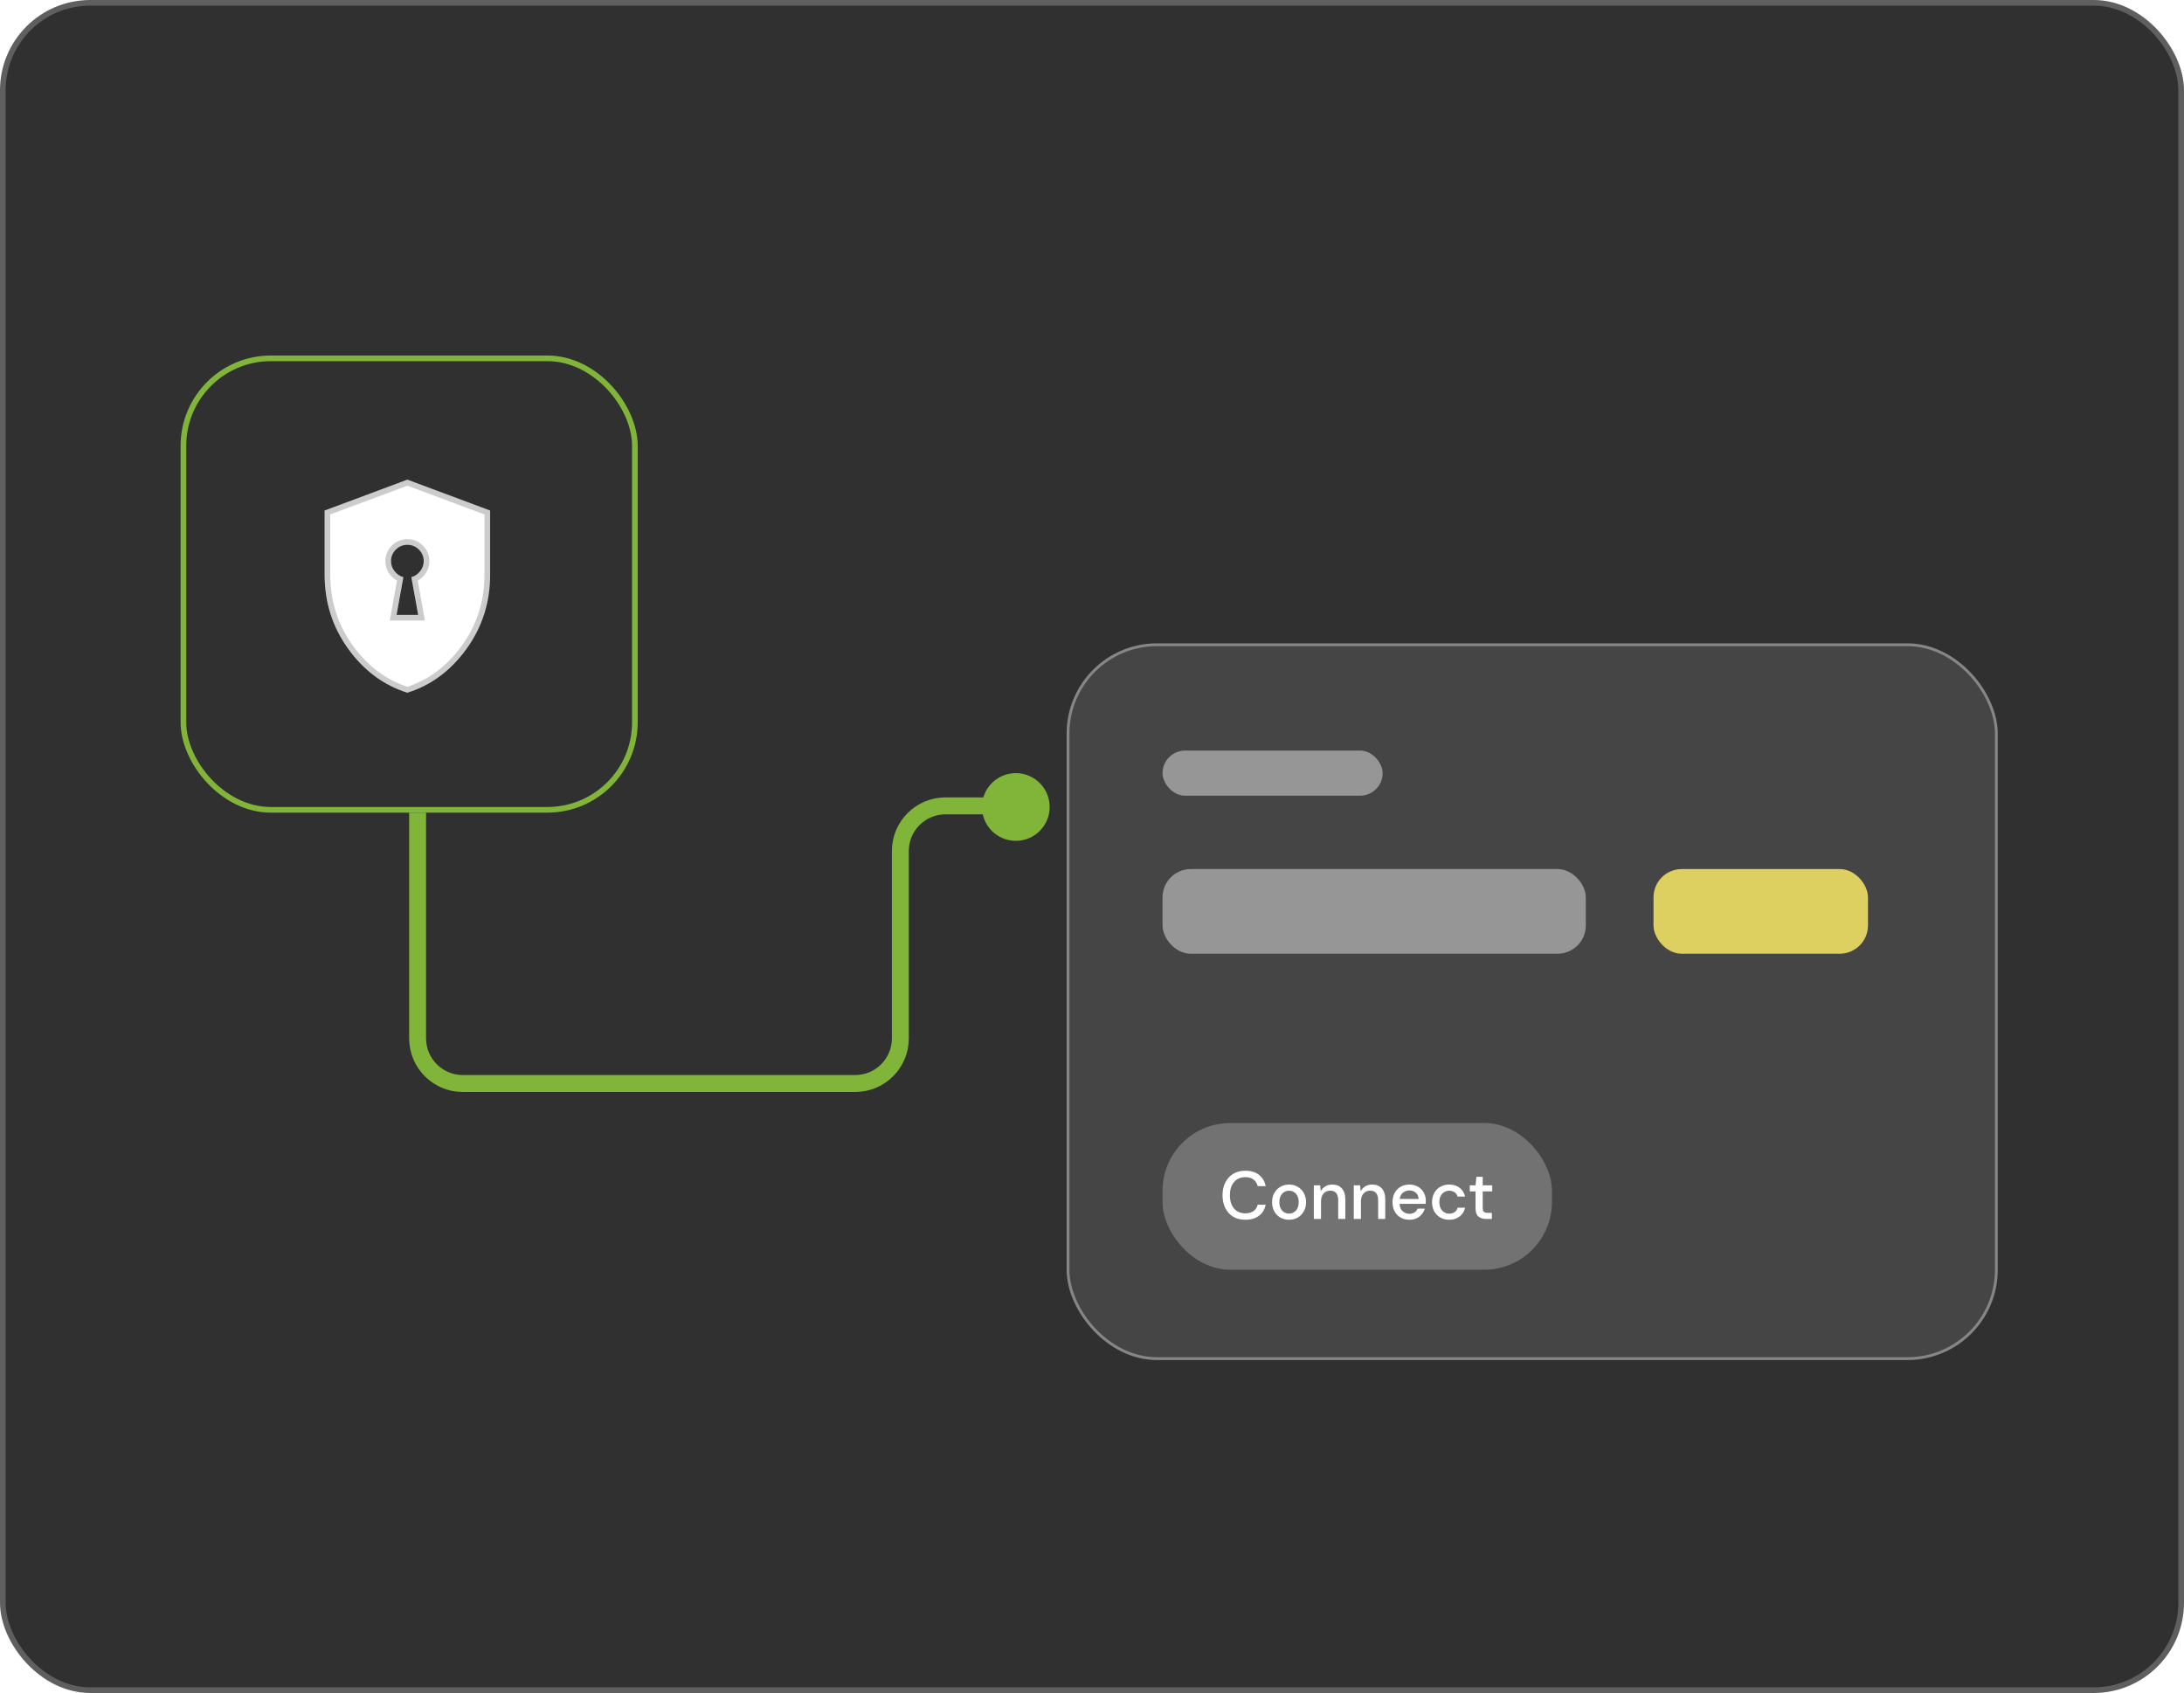
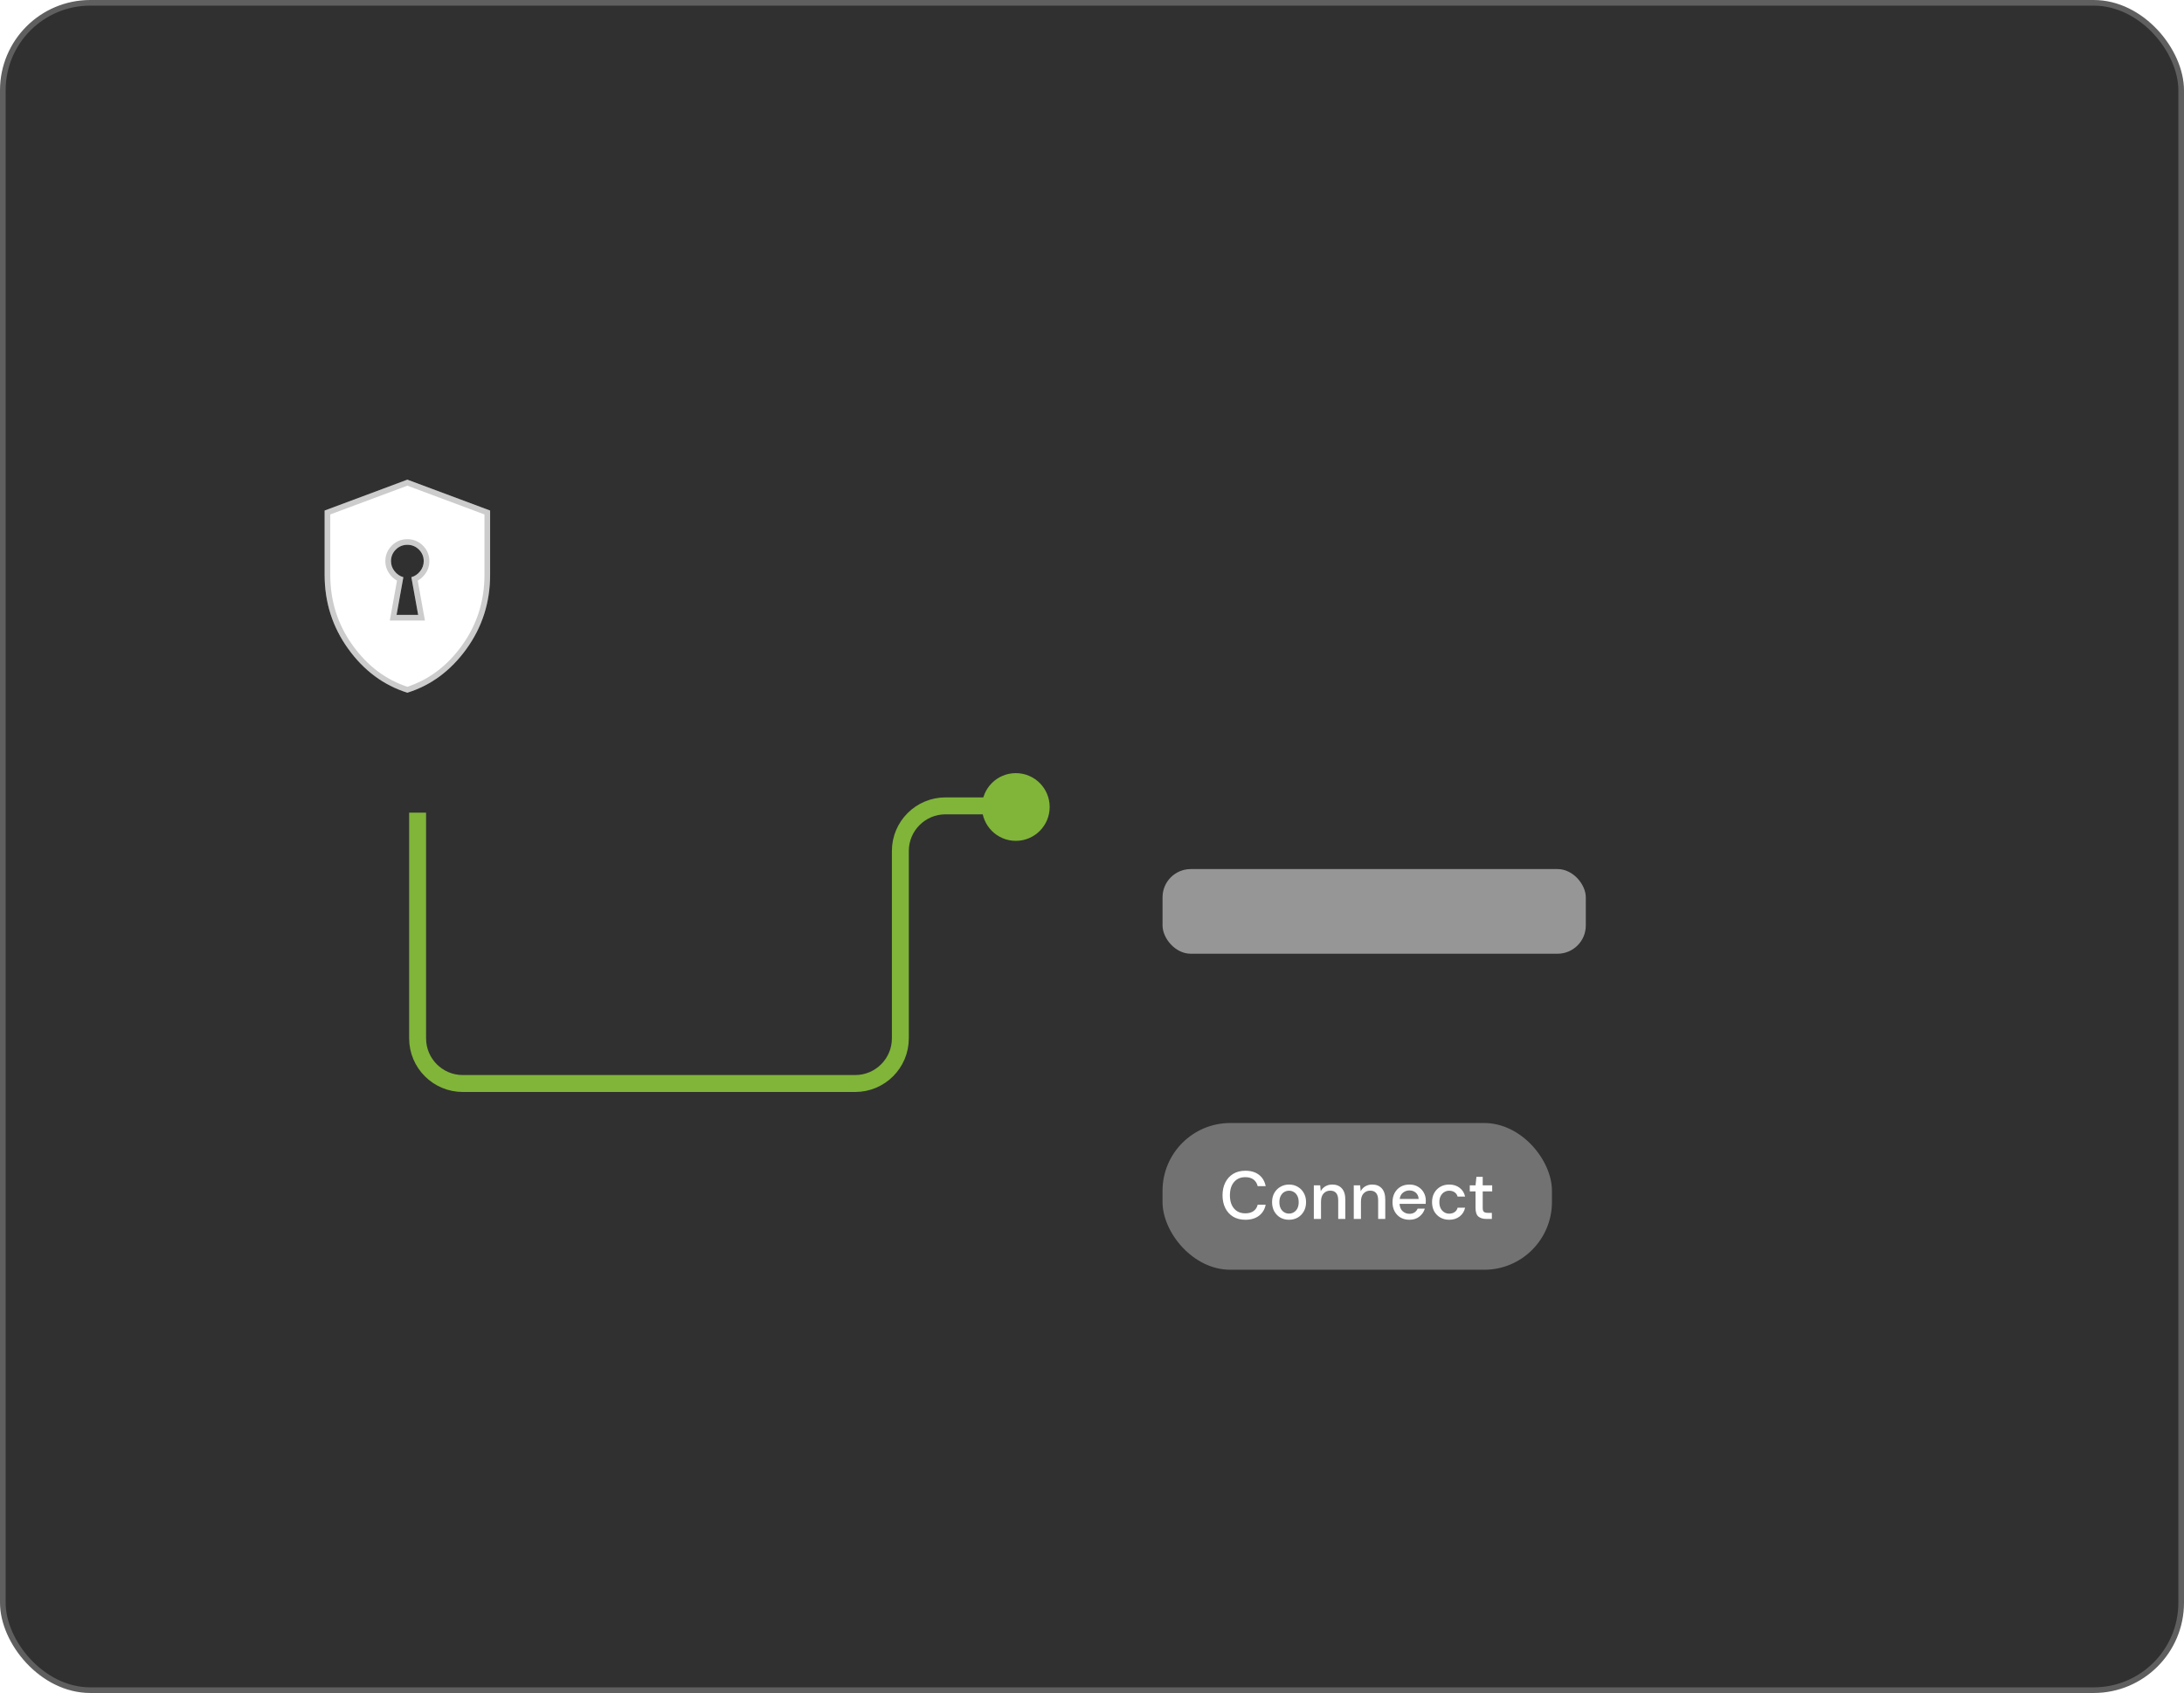
<svg xmlns="http://www.w3.org/2000/svg" width="387" height="300" viewBox="0 0 387 300" fill="none">
  <rect x="0.5" y="0.5" width="386" height="299" rx="15.5" fill="#303030" />
  <path d="M74 129V184C74 188.418 77.582 192 82 192H151.54C155.959 192 159.54 188.418 159.54 184V150.8C159.54 146.382 163.122 142.8 167.54 142.8H182.5" stroke="#80B539" stroke-width="3" />
-   <rect x="189.25" y="114.25" width="164.5" height="126.5" rx="15.75" fill="#454545" stroke="#868686" stroke-width="0.5" />
  <g filter="url(#filter0_d_3453_2143)">
    <rect x="32" y="59" width="81" height="81" rx="16" fill="#303030" />
-     <rect x="32.5" y="59.5" width="80" height="80" rx="15.5" stroke="#80B539" />
  </g>
  <g filter="url(#filter1_d_3453_2143)">
    <mask id="mask0_3453_2143" style="mask-type:alpha" maskUnits="userSpaceOnUse" x="45" y="73" width="54" height="54">
      <rect x="45.922" y="73.555" width="52.523" height="52.523" fill="#D9D9D9" />
      <rect x="46.422" y="74.055" width="51.523" height="51.523" stroke="black" stroke-opacity="0.2" />
    </mask>
    <g mask="url(#mask0_3453_2143)">
      <path d="M70.269 104.959H74.099L72.895 98.285C73.516 98.102 74.035 97.747 74.455 97.218C74.874 96.689 75.084 96.096 75.084 95.44C75.084 94.637 74.801 93.953 74.236 93.388C73.671 92.823 72.987 92.54 72.184 92.54C71.382 92.54 70.698 92.823 70.133 93.388C69.567 93.953 69.284 94.637 69.284 95.44C69.284 96.096 69.494 96.689 69.914 97.218C70.333 97.747 70.853 98.102 71.473 98.285L70.269 104.959ZM72.184 118.747C67.99 117.434 64.497 114.844 61.707 110.978C58.917 107.111 57.522 102.734 57.522 97.847V86.467L72.184 80.996L86.847 86.467V97.847C86.847 102.734 85.452 107.111 82.662 110.978C79.871 114.844 76.379 117.434 72.184 118.747Z" fill="white" />
      <path d="M69.777 104.871L69.671 105.459H70.269H74.099H74.697L74.591 104.871L73.462 98.61C74.001 98.374 74.463 98.011 74.847 97.528C75.334 96.914 75.584 96.212 75.584 95.44C75.584 94.505 75.249 93.694 74.59 93.034C73.93 92.375 73.119 92.04 72.184 92.04C71.25 92.04 70.439 92.375 69.779 93.034C69.12 93.694 68.784 94.505 68.784 95.44C68.784 96.212 69.035 96.914 69.522 97.528C69.905 98.011 70.368 98.374 70.906 98.61L69.777 104.871ZM72.184 118.222C68.168 116.93 64.812 114.425 62.112 110.685C59.385 106.906 58.022 102.632 58.022 97.847V86.814L72.184 81.529L86.347 86.814V97.847C86.347 102.632 84.983 106.906 82.256 110.685C79.557 114.425 76.201 116.93 72.184 118.222Z" stroke="black" stroke-opacity="0.2" />
    </g>
  </g>
-   <rect x="206" y="133" width="39" height="8" rx="4" fill="#969696" />
  <rect x="206" y="154" width="75" height="15" rx="5" fill="#969696" />
-   <rect x="293" y="154" width="38" height="15" rx="5" fill="#DDD060" />
  <rect x="206" y="199" width="69" height="26" rx="12" fill="#727272" />
  <path d="M220.674 216.144C219.842 216.144 219.122 215.964 218.514 215.604C217.914 215.236 217.45 214.728 217.122 214.08C216.794 213.424 216.63 212.668 216.63 211.812C216.63 210.948 216.794 210.192 217.122 209.544C217.45 208.888 217.914 208.376 218.514 208.008C219.122 207.64 219.842 207.456 220.674 207.456C221.658 207.456 222.462 207.696 223.086 208.176C223.71 208.656 224.106 209.328 224.274 210.192H222.858C222.746 209.704 222.506 209.316 222.138 209.028C221.77 208.74 221.278 208.596 220.662 208.596C219.822 208.596 219.158 208.884 218.67 209.46C218.182 210.028 217.938 210.812 217.938 211.812C217.938 212.804 218.182 213.584 218.67 214.152C219.158 214.72 219.822 215.004 220.662 215.004C221.278 215.004 221.77 214.868 222.138 214.596C222.506 214.324 222.746 213.952 222.858 213.48H224.274C224.106 214.312 223.71 214.964 223.086 215.436C222.462 215.908 221.658 216.144 220.674 216.144ZM228.408 216.144C227.84 216.144 227.328 216.016 226.872 215.76C226.424 215.496 226.068 215.132 225.804 214.668C225.54 214.196 225.408 213.648 225.408 213.024C225.408 212.4 225.54 211.856 225.804 211.392C226.076 210.92 226.44 210.556 226.896 210.3C227.352 210.036 227.86 209.904 228.42 209.904C228.988 209.904 229.496 210.036 229.944 210.3C230.4 210.556 230.76 210.92 231.024 211.392C231.296 211.856 231.432 212.4 231.432 213.024C231.432 213.648 231.296 214.196 231.024 214.668C230.76 215.132 230.4 215.496 229.944 215.76C229.488 216.016 228.976 216.144 228.408 216.144ZM228.408 215.052C228.712 215.052 228.992 214.976 229.248 214.824C229.512 214.672 229.724 214.448 229.884 214.152C230.044 213.848 230.124 213.472 230.124 213.024C230.124 212.576 230.044 212.204 229.884 211.908C229.732 211.604 229.524 211.376 229.26 211.224C229.004 211.072 228.724 210.996 228.42 210.996C228.116 210.996 227.832 211.072 227.568 211.224C227.312 211.376 227.104 211.604 226.944 211.908C226.784 212.204 226.704 212.576 226.704 213.024C226.704 213.472 226.784 213.848 226.944 214.152C227.104 214.448 227.312 214.672 227.568 214.824C227.824 214.976 228.104 215.052 228.408 215.052ZM232.808 216V210.048H233.936L234.032 211.092C234.216 210.724 234.484 210.436 234.836 210.228C235.196 210.012 235.608 209.904 236.072 209.904C236.792 209.904 237.356 210.128 237.764 210.576C238.18 211.024 238.388 211.692 238.388 212.58V216H237.128V212.712C237.128 211.56 236.656 210.984 235.712 210.984C235.24 210.984 234.848 211.152 234.536 211.488C234.232 211.824 234.08 212.304 234.08 212.928V216H232.808ZM239.886 216V210.048H241.014L241.11 211.092C241.294 210.724 241.562 210.436 241.914 210.228C242.274 210.012 242.686 209.904 243.15 209.904C243.87 209.904 244.434 210.128 244.842 210.576C245.258 211.024 245.466 211.692 245.466 212.58V216H244.206V212.712C244.206 211.56 243.734 210.984 242.79 210.984C242.318 210.984 241.926 211.152 241.614 211.488C241.31 211.824 241.158 212.304 241.158 212.928V216H239.886ZM249.748 216.144C249.164 216.144 248.644 216.016 248.188 215.76C247.74 215.496 247.388 215.132 247.132 214.668C246.876 214.204 246.748 213.664 246.748 213.048C246.748 212.424 246.872 211.876 247.12 211.404C247.376 210.932 247.728 210.564 248.176 210.3C248.632 210.036 249.16 209.904 249.76 209.904C250.344 209.904 250.852 210.036 251.284 210.3C251.716 210.556 252.052 210.9 252.292 211.332C252.532 211.764 252.652 212.24 252.652 212.76C252.652 212.84 252.648 212.928 252.64 213.024C252.64 213.112 252.636 213.212 252.628 213.324H247.996C248.036 213.9 248.224 214.34 248.56 214.644C248.904 214.94 249.3 215.088 249.748 215.088C250.108 215.088 250.408 215.008 250.648 214.848C250.896 214.68 251.08 214.456 251.2 214.176H252.472C252.312 214.736 251.992 215.204 251.512 215.58C251.04 215.956 250.452 216.144 249.748 216.144ZM249.748 210.948C249.324 210.948 248.948 211.076 248.62 211.332C248.292 211.58 248.092 211.956 248.02 212.46H251.38C251.356 211.996 251.192 211.628 250.888 211.356C250.584 211.084 250.204 210.948 249.748 210.948ZM256.792 216.144C256.208 216.144 255.684 216.012 255.22 215.748C254.764 215.484 254.404 215.12 254.14 214.656C253.884 214.184 253.756 213.64 253.756 213.024C253.756 212.408 253.884 211.868 254.14 211.404C254.404 210.932 254.764 210.564 255.22 210.3C255.684 210.036 256.208 209.904 256.792 209.904C257.528 209.904 258.144 210.096 258.64 210.48C259.144 210.864 259.468 211.384 259.612 212.04H258.28C258.2 211.712 258.024 211.456 257.752 211.272C257.48 211.088 257.16 210.996 256.792 210.996C256.48 210.996 256.192 211.076 255.928 211.236C255.664 211.388 255.452 211.616 255.292 211.92C255.132 212.216 255.052 212.584 255.052 213.024C255.052 213.464 255.132 213.836 255.292 214.14C255.452 214.436 255.664 214.664 255.928 214.824C256.192 214.984 256.48 215.064 256.792 215.064C257.16 215.064 257.48 214.972 257.752 214.788C258.024 214.604 258.2 214.344 258.28 214.008H259.612C259.476 214.648 259.156 215.164 258.652 215.556C258.148 215.948 257.528 216.144 256.792 216.144ZM263.37 216C262.786 216 262.322 215.86 261.978 215.58C261.634 215.292 261.462 214.784 261.462 214.056V211.116H260.442V210.048H261.462L261.618 208.536H262.734V210.048H264.414V211.116H262.734V214.056C262.734 214.384 262.802 214.612 262.938 214.74C263.082 214.86 263.326 214.92 263.67 214.92H264.354V216H263.37Z" fill="white" />
  <circle cx="180" cy="143" r="6" fill="#80B539" />
  <rect x="0.5" y="0.5" width="386" height="299" rx="15.5" stroke="#5F5F5F" />
  <defs>
    <filter id="filter0_d_3453_2143" x="0" y="31" width="145" height="145" filterUnits="userSpaceOnUse" color-interpolation-filters="sRGB">
      <feFlood flood-opacity="0" result="BackgroundImageFix" />
      <feColorMatrix in="SourceAlpha" type="matrix" values="0 0 0 0 0 0 0 0 0 0 0 0 0 0 0 0 0 0 127 0" result="hardAlpha" />
      <feOffset dy="4" />
      <feGaussianBlur stdDeviation="16" />
      <feComposite in2="hardAlpha" operator="out" />
      <feColorMatrix type="matrix" values="0 0 0 0 0.502 0 0 0 0 0.71 0 0 0 0 0.224 0 0 0 0.5 0" />
      <feBlend mode="normal" in2="BackgroundImageFix" result="effect1_dropShadow_3453_2143" />
      <feBlend mode="normal" in="SourceGraphic" in2="effect1_dropShadow_3453_2143" result="shape" />
    </filter>
    <filter id="filter1_d_3453_2143" x="41.522" y="68.996" width="61.326" height="69.751" filterUnits="userSpaceOnUse" color-interpolation-filters="sRGB">
      <feFlood flood-opacity="0" result="BackgroundImageFix" />
      <feColorMatrix in="SourceAlpha" type="matrix" values="0 0 0 0 0 0 0 0 0 0 0 0 0 0 0 0 0 0 127 0" result="hardAlpha" />
      <feOffset dy="4" />
      <feGaussianBlur stdDeviation="8" />
      <feComposite in2="hardAlpha" operator="out" />
      <feColorMatrix type="matrix" values="0 0 0 0 0 0 0 0 0 0 0 0 0 0 0 0 0 0 0.16 0" />
      <feBlend mode="normal" in2="BackgroundImageFix" result="effect1_dropShadow_3453_2143" />
      <feBlend mode="normal" in="SourceGraphic" in2="effect1_dropShadow_3453_2143" result="shape" />
    </filter>
  </defs>
</svg>